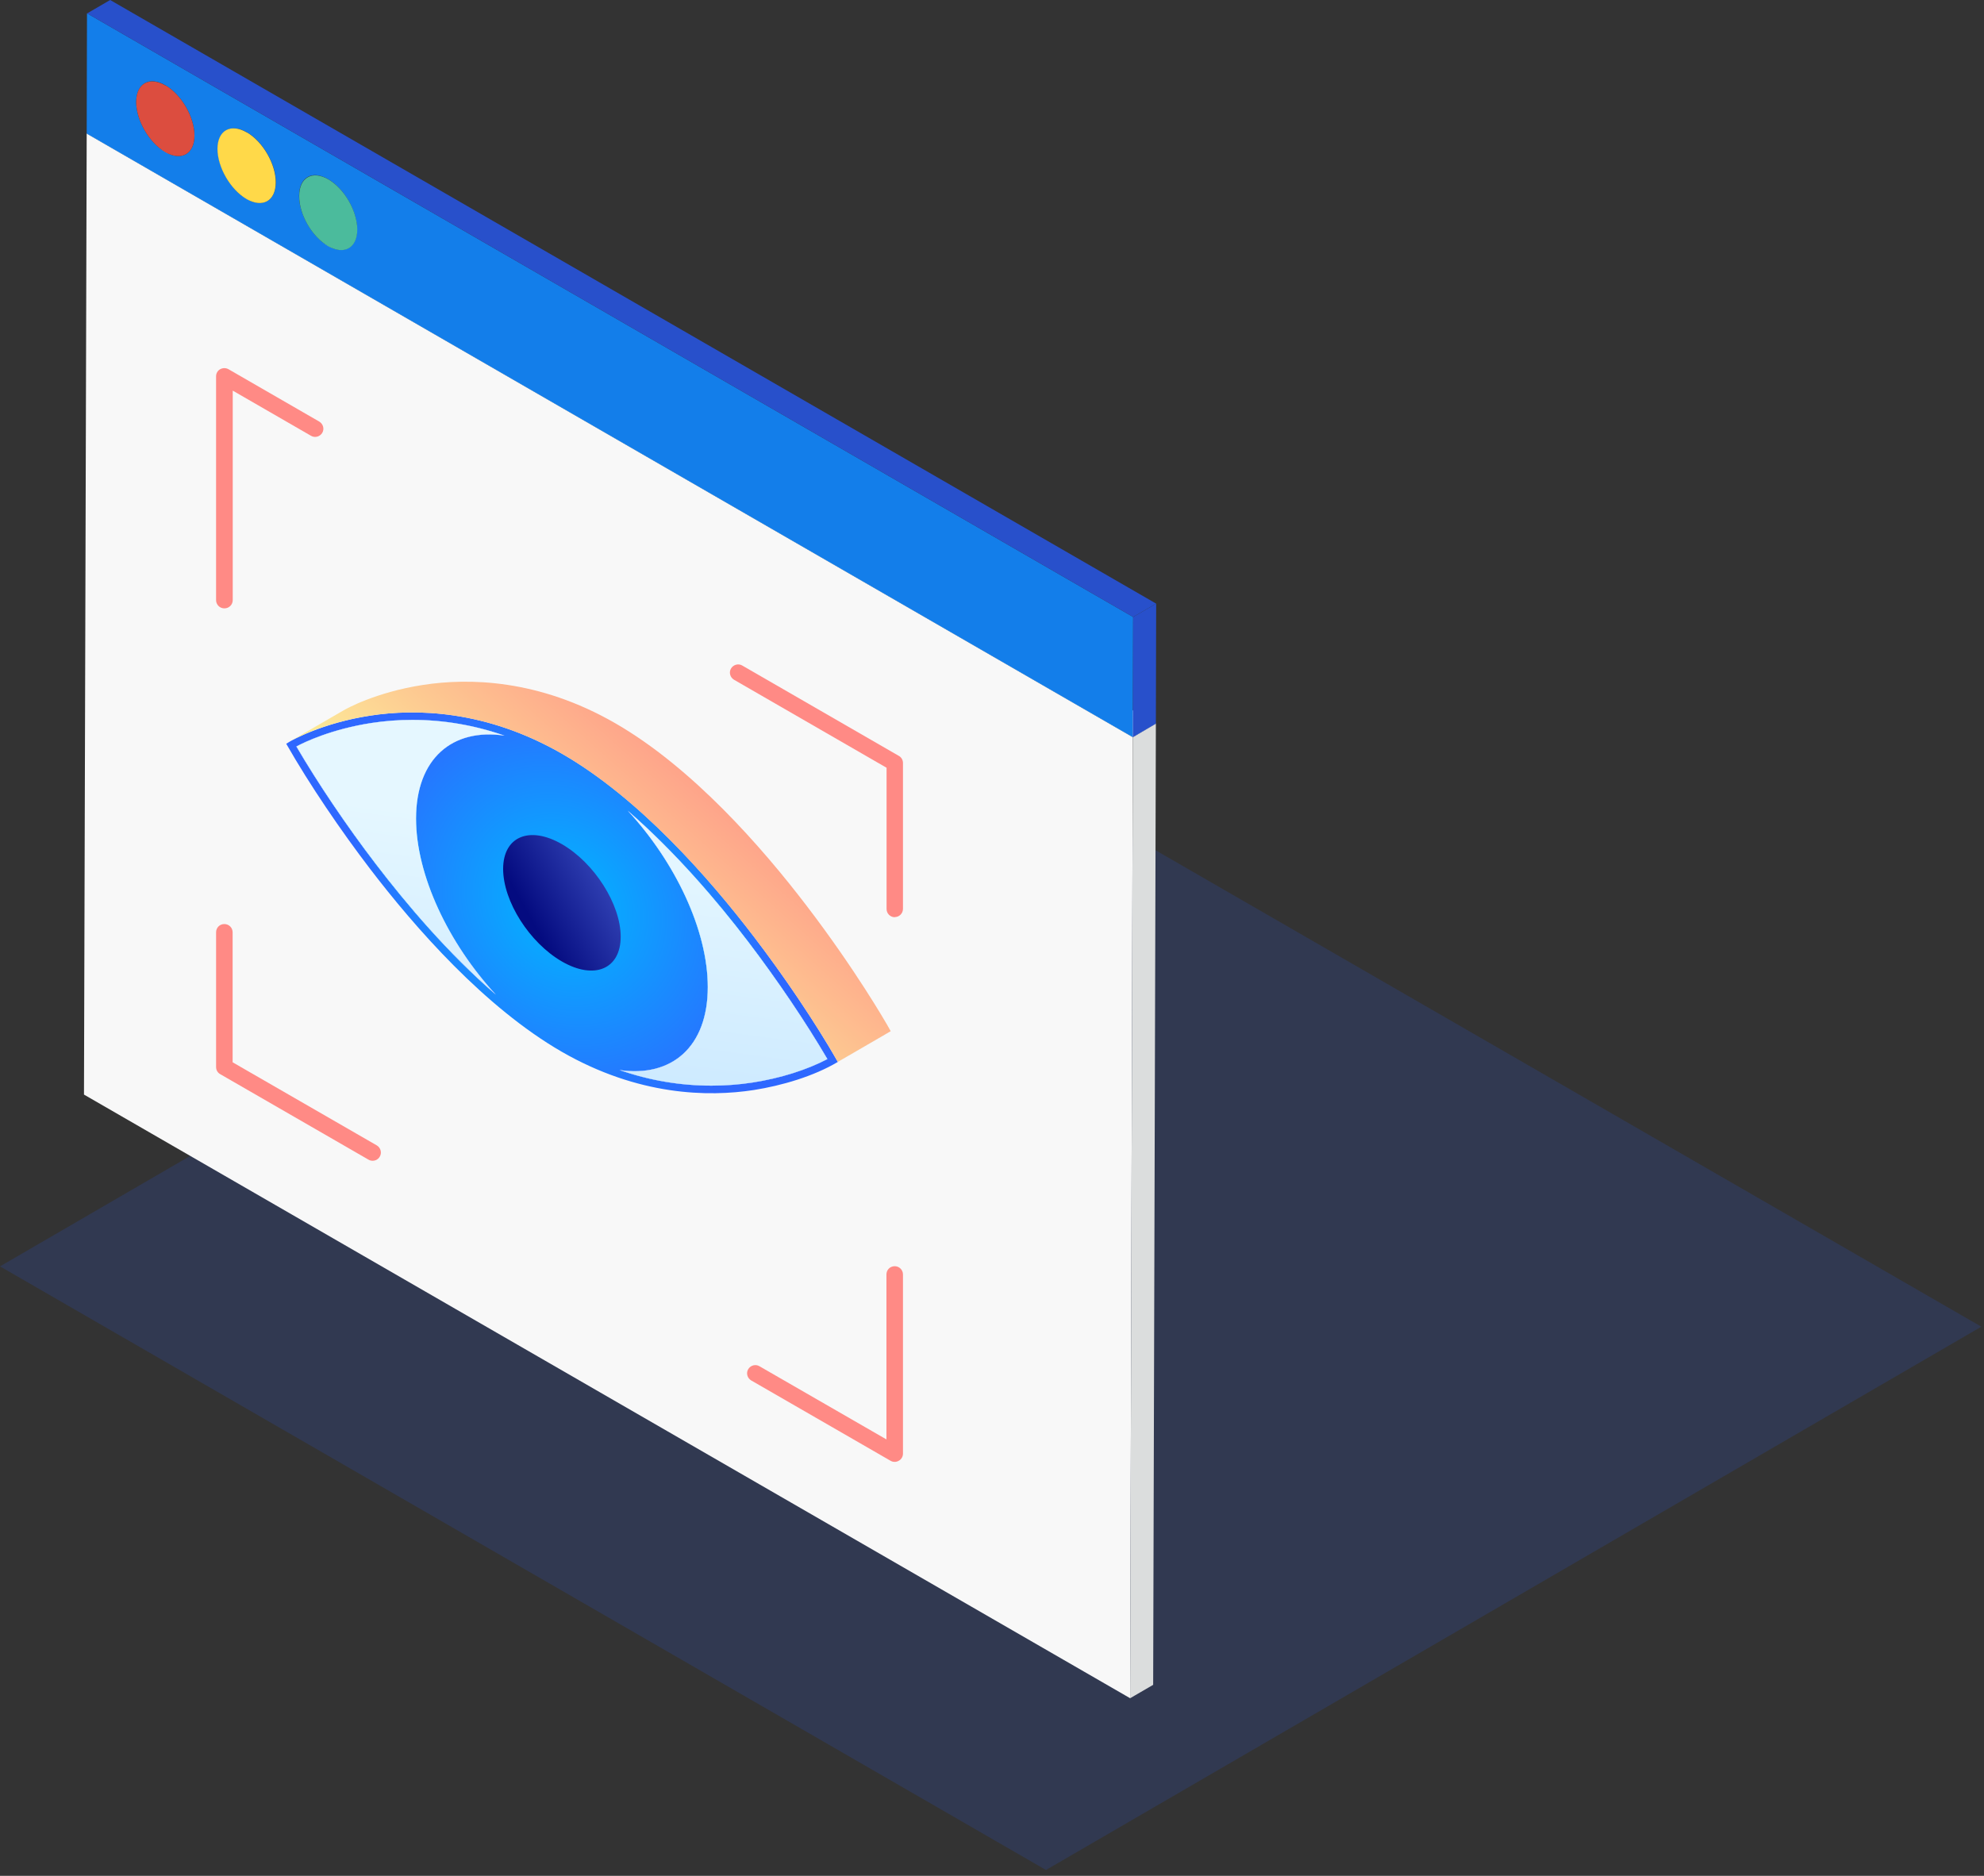
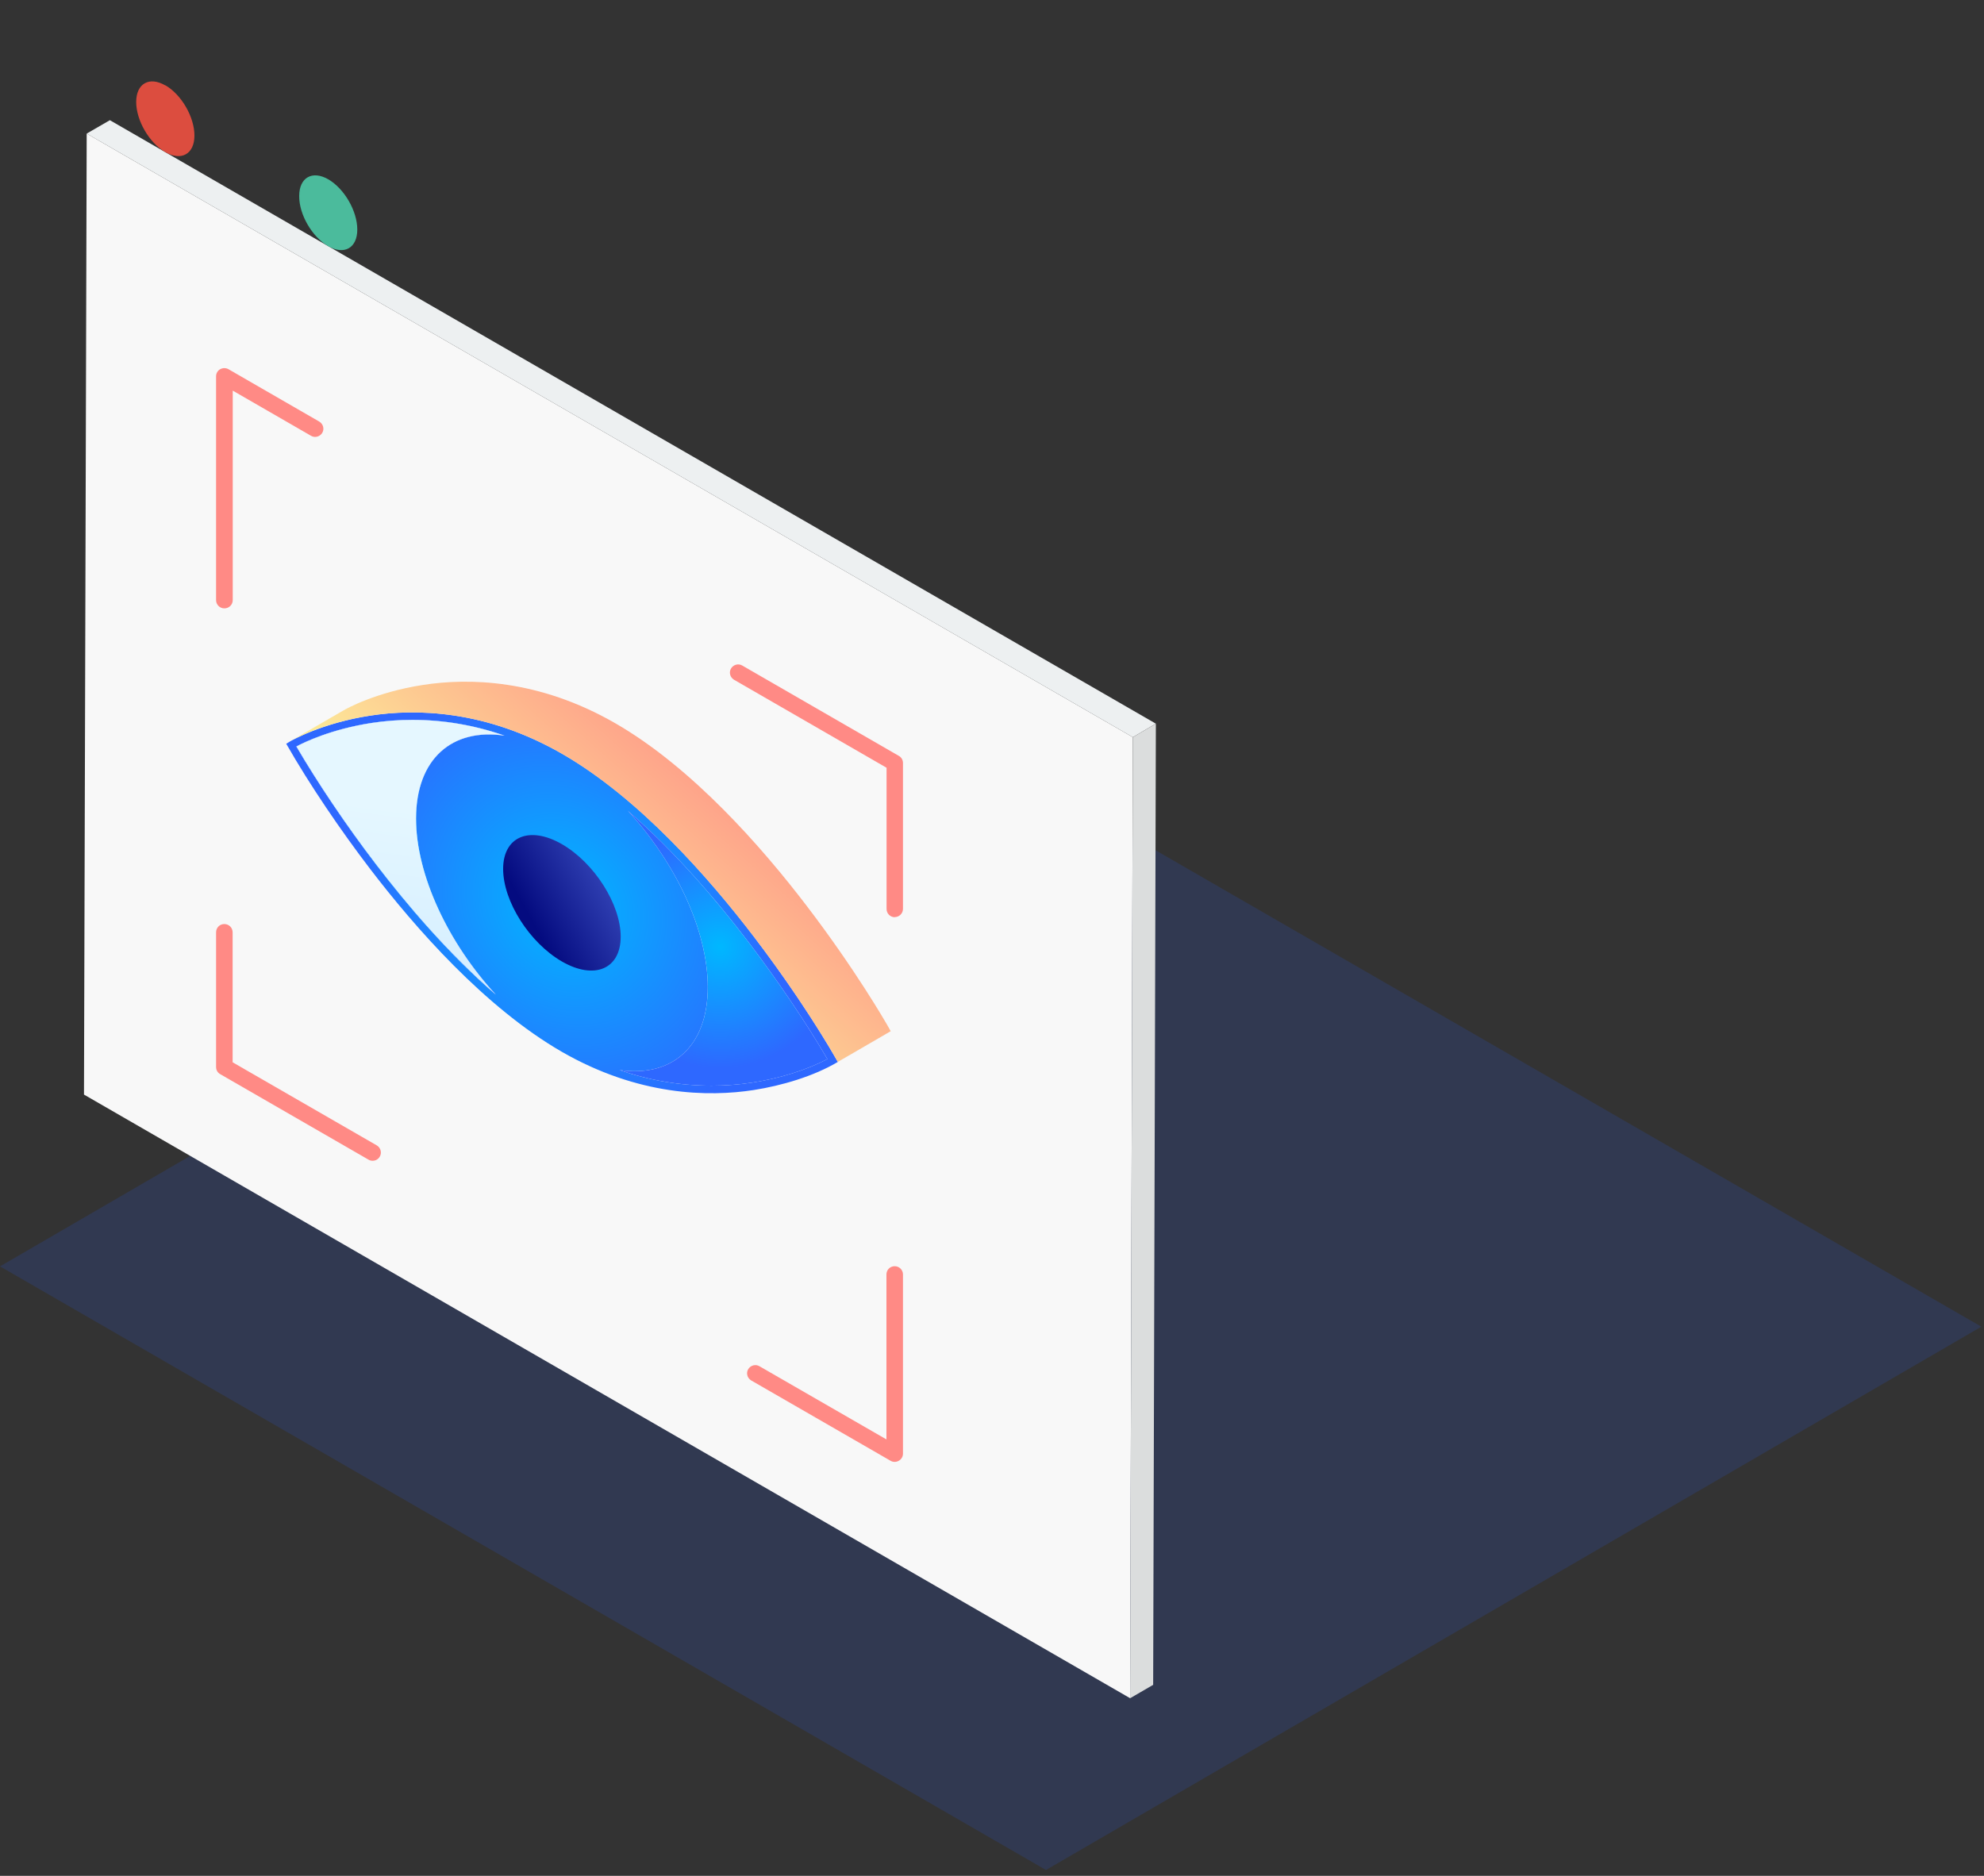
<svg xmlns="http://www.w3.org/2000/svg" width="312" height="295" viewBox="0 0 312 295" fill="none">
  <rect x="0" y="0" width="312" height="295" fill="#333333" stroke="none" />
  <path opacity="0.2" d="M311.585 208.641L164.49 294.084L0 199.155L147.095 113.736L311.585 208.641Z" fill="#2850CB" />
  <path d="M13.633 21.006L13.207 172.139L177.721 267.068L178.147 115.934L13.633 21.006Z" fill="#F8F8F8" />
  <path d="M13.633 21.008L17.278 18.902L181.768 113.807L178.147 115.936L13.633 21.008Z" fill="#EDF0F1" />
  <path d="M178.149 115.936L181.77 113.807L181.344 264.964L177.723 267.069L178.149 115.936Z" fill="#DBDDDD" />
-   <path d="M13.704 2.104L178.194 97.032L178.147 115.933L13.633 21.004L13.68 2.104H13.704ZM25.987 23.914C28.52 25.38 30.579 24.221 30.579 21.312C30.579 18.402 28.544 14.877 26.011 13.411C23.479 11.944 21.443 13.127 21.419 16.013C21.396 18.899 23.455 22.447 25.987 23.89V23.914ZM51.572 38.675C54.105 40.141 56.14 38.982 56.164 36.072C56.164 33.163 54.128 29.638 51.596 28.172C49.063 26.705 47.028 27.888 47.028 30.797C47.028 33.707 49.063 37.208 51.572 38.675ZM38.792 31.294C41.3 32.737 43.359 31.578 43.383 28.692C43.407 25.806 41.348 22.258 38.839 20.815C36.306 19.348 34.247 20.531 34.247 23.417C34.247 26.326 36.283 29.851 38.815 31.294H38.792Z" fill="#137EEA" />
-   <path d="M13.703 2.105L17.324 0L181.815 94.929L178.194 97.034L13.703 2.105Z" fill="#2850CB" />
-   <path d="M178.196 97.033L181.817 94.928L181.77 113.805L178.148 115.934L178.196 97.033Z" fill="#2850CB" />
-   <path d="M38.814 20.817C41.323 22.259 43.382 25.808 43.359 28.694C43.359 31.603 41.3 32.763 38.767 31.296C36.235 29.829 34.199 26.305 34.199 23.419C34.199 20.509 36.258 19.35 38.791 20.817H38.814Z" fill="#FFD949" />
  <path d="M51.619 28.198C54.151 29.664 56.187 33.189 56.187 36.099C56.187 39.008 54.128 40.167 51.595 38.701C49.063 37.234 47.027 33.733 47.051 30.823C47.051 27.914 49.11 26.755 51.619 28.198Z" fill="#4BBB9C" />
  <path d="M26.009 13.414C28.542 14.881 30.577 18.405 30.577 21.315C30.577 24.224 28.518 25.384 25.986 23.917C23.453 22.45 21.418 18.926 21.418 16.04C21.418 13.13 23.477 11.971 26.009 13.438V13.414Z" fill="#DC4D3F" />
  <g clip-path="url(#clip0_1191_54120)">
    <path d="M131.131 167.345C142.467 160.769 138.688 162.961 139.48 162.494C136.636 164.159 134.361 165.478 131.131 167.345Z" fill="#BFBFBF" />
    <path d="M131.152 167.344C140.62 161.843 139.238 162.655 140.051 162.168C130.584 167.669 131.965 166.857 131.152 167.344Z" fill="#BFBFBF" />
    <path d="M45.581 116.62C45.784 116.499 50.559 113.718 58.238 112.541C65.349 111.445 76.36 111.607 88.448 118.569C100.536 125.531 111.507 138.054 118.597 147.351C123.127 153.298 128.024 160.442 131.762 166.999C127.942 169.272 122.924 170.733 118.536 171.423C111.425 172.519 100.414 172.357 88.326 165.395C76.238 158.413 65.267 145.889 58.177 136.613C53.606 130.626 48.73 123.481 45.012 116.966L45.581 116.62ZM111.893 170.733C114.046 170.733 116.22 170.571 118.333 170.246C122.68 169.576 126.886 168.257 130.116 166.552C126.744 160.788 122.234 154.11 117.642 148.081C112.847 141.789 106.224 133.995 98.707 127.48C106.184 135.578 111.303 146.275 111.303 155.226C111.303 164.664 105.595 169.475 97.428 168.277C102.141 169.921 106.976 170.733 111.893 170.733ZM59.091 135.883C63.886 142.155 70.468 149.949 77.965 156.424C70.509 148.345 65.41 137.649 65.41 128.738C65.41 119.279 71.139 114.469 79.326 115.687C74.592 114.043 69.757 113.21 64.841 113.21C62.687 113.21 60.513 113.373 58.401 113.698C52.184 114.652 47.917 116.681 46.597 117.392C49.969 123.156 54.459 129.834 59.091 135.883Z" fill="url(#paint0_radial_1191_54120)" />
    <path d="M97.429 168.278C102.142 169.922 106.977 170.734 111.894 170.734C114.047 170.734 116.221 170.572 118.334 170.247C122.682 169.577 126.887 168.258 130.117 166.553C126.745 160.788 122.235 154.111 117.643 148.082C112.849 141.79 106.226 133.996 98.709 127.48C106.185 135.579 111.305 146.276 111.305 155.227C111.305 164.665 105.596 169.476 97.429 168.278Z" fill="url(#paint1_radial_1191_54120)" />
    <path d="M46.618 117.392C49.991 123.157 54.481 129.834 59.113 135.883C63.907 142.155 70.49 149.949 77.987 156.424C70.531 148.346 65.431 137.649 65.431 128.738C65.431 119.28 71.16 114.469 79.348 115.687C74.614 114.043 69.779 113.211 64.862 113.211C62.709 113.211 60.535 113.373 58.422 113.698C52.205 114.652 47.939 116.682 46.618 117.392Z" fill="url(#paint2_radial_1191_54120)" />
-     <path d="M97.429 168.278C102.142 169.922 106.977 170.734 111.894 170.734C114.047 170.734 116.221 170.572 118.334 170.247C122.682 169.577 126.887 168.258 130.117 166.553C126.745 160.788 122.235 154.111 117.643 148.082C112.849 141.79 106.226 133.996 98.709 127.48C106.185 135.579 111.305 146.276 111.305 155.227C111.305 164.665 105.596 169.476 97.429 168.278Z" fill="url(#paint3_linear_1191_54120)" />
    <path d="M46.618 117.392C49.991 123.157 54.481 129.834 59.113 135.883C63.907 142.155 70.49 149.949 77.987 156.424C70.531 148.346 65.431 137.649 65.431 128.738C65.431 119.28 71.16 114.469 79.348 115.687C74.614 114.043 69.779 113.211 64.862 113.211C62.709 113.211 60.535 113.373 58.422 113.698C52.205 114.652 47.939 116.682 46.618 117.392Z" fill="url(#paint4_linear_1191_54120)" />
    <path d="M53.93 111.77C54.398 111.486 59.111 108.847 66.547 107.711C73.657 106.615 84.668 106.777 96.757 113.739C108.845 120.701 119.815 133.224 126.906 142.521C134.565 152.548 139.298 160.809 139.501 161.154L140.07 162.168L131.741 166.999L131.172 165.984C130.969 165.639 126.235 157.378 118.576 147.351C111.486 138.075 100.515 125.552 88.427 118.57C76.339 111.608 65.328 111.445 58.217 112.541C50.781 113.678 46.068 116.317 45.601 116.601L53.93 111.77Z" fill="url(#paint5_linear_1191_54120)" />
    <path d="M79.122 136.653C79.122 131.559 83.266 129.813 88.366 132.756C93.465 135.699 97.609 142.215 97.609 147.309C97.609 152.404 93.465 154.15 88.366 151.207C83.266 148.263 79.122 141.748 79.122 136.653Z" fill="url(#paint6_linear_1191_54120)" />
    <path d="M140.7 144.225C141.411 144.225 142 143.656 142 142.926V119.989C142 119.523 141.756 119.096 141.35 118.873L116.727 104.665C116.117 104.3 115.325 104.523 114.959 105.132C114.594 105.741 114.817 106.532 115.427 106.898L139.42 120.74V142.946C139.42 143.656 139.989 144.245 140.72 144.245L140.7 144.225Z" fill="url(#paint7_linear_1191_54120)" />
    <path d="M140.7 229.9C140.923 229.9 141.147 229.839 141.35 229.717C141.756 229.494 142 229.068 142 228.601V200.428C142 199.718 141.431 199.129 140.7 199.129C139.968 199.129 139.4 199.697 139.4 200.428V226.368L119.429 214.859C118.819 214.494 118.027 214.717 117.661 215.326C117.296 215.935 117.519 216.727 118.129 217.092L140.029 229.717C140.233 229.839 140.456 229.9 140.679 229.9H140.7Z" fill="url(#paint8_linear_1191_54120)" />
    <path d="M58.604 182.546C59.051 182.546 59.478 182.322 59.722 181.896C60.087 181.287 59.864 180.496 59.254 180.13L36.582 167.059V146.619C36.582 145.909 36.013 145.32 35.281 145.32C34.55 145.32 33.981 145.889 33.981 146.619V167.81C33.981 168.277 34.225 168.703 34.631 168.926L57.934 182.363C58.137 182.485 58.36 182.546 58.584 182.546H58.604Z" fill="url(#paint9_linear_1191_54120)" />
    <path d="M35.299 95.673C36.01 95.673 36.6 95.105 36.6 94.374V61.431L48.911 68.535C49.521 68.901 50.313 68.677 50.679 68.069C51.044 67.46 50.821 66.668 50.211 66.303L35.929 58.062C35.523 57.839 35.035 57.839 34.629 58.062C34.223 58.285 33.979 58.712 33.979 59.178V94.374C33.979 95.084 34.548 95.673 35.279 95.673H35.299Z" fill="url(#paint10_linear_1191_54120)" />
  </g>
  <defs>
    <radialGradient id="paint0_radial_1191_54120" cx="0" cy="0" r="1" gradientUnits="userSpaceOnUse" gradientTransform="translate(88.616 142.368) rotate(50.684) scale(37.124 32.221)">
      <stop offset="0.01" stop-color="#00B7FF" />
      <stop offset="1" stop-color="#2E68FF" />
    </radialGradient>
    <radialGradient id="paint1_radial_1191_54120" cx="0" cy="0" r="1" gradientUnits="userSpaceOnUse" gradientTransform="translate(113.228 148.892) rotate(180) scale(19.125 19.108)">
      <stop offset="0.01" stop-color="#00B7FF" />
      <stop offset="1" stop-color="#2E68FF" />
    </radialGradient>
    <radialGradient id="paint2_radial_1191_54120" cx="0" cy="0" r="1" gradientUnits="userSpaceOnUse" gradientTransform="translate(62.589 134.672) rotate(180) scale(19.125 19.108)">
      <stop offset="0.01" stop-color="#00B7FF" />
      <stop offset="1" stop-color="#2E68FF" />
    </radialGradient>
    <linearGradient id="paint3_linear_1191_54120" x1="116.14" y1="134.26" x2="95.171" y2="289.499" gradientUnits="userSpaceOnUse">
      <stop stop-color="#E5F7FF" />
      <stop offset="1" stop-color="#83C2FF" />
    </linearGradient>
    <linearGradient id="paint4_linear_1191_54120" x1="63.603" y1="127.176" x2="42.654" y2="282.415" gradientUnits="userSpaceOnUse">
      <stop stop-color="#E5F7FF" />
      <stop offset="1" stop-color="#83C2FF" />
    </linearGradient>
    <linearGradient id="paint5_linear_1191_54120" x1="116.626" y1="112.744" x2="83.098" y2="150.366" gradientUnits="userSpaceOnUse">
      <stop stop-color="#FF8A85" />
      <stop offset="1" stop-color="#FCF199" />
    </linearGradient>
    <linearGradient id="paint6_linear_1191_54120" x1="97.934" y1="136.714" x2="83.232" y2="144.824" gradientUnits="userSpaceOnUse">
      <stop stop-color="#3A4CC0" />
      <stop offset="0.39" stop-color="#2533A6" />
      <stop offset="0.98" stop-color="#040B80" />
    </linearGradient>
    <linearGradient id="paint7_linear_1191_54120" x1="-2463.86" y1="-1343.44" x2="-2490.94" y2="-1359.09" gradientUnits="userSpaceOnUse">
      <stop stop-color="#FF8A85" />
      <stop offset="1" stop-color="#FCF199" />
    </linearGradient>
    <linearGradient id="paint8_linear_1191_54120" x1="-2500.02" y1="-1280.86" x2="-2524.39" y2="-1294.94" gradientUnits="userSpaceOnUse">
      <stop stop-color="#FF8A85" />
      <stop offset="1" stop-color="#FCF199" />
    </linearGradient>
    <linearGradient id="paint9_linear_1191_54120" x1="-2583.31" y1="-1325.38" x2="-2609.1" y2="-1340.28" gradientUnits="userSpaceOnUse">
      <stop stop-color="#FF8A85" />
      <stop offset="1" stop-color="#FCF199" />
    </linearGradient>
    <linearGradient id="paint10_linear_1191_54120" x1="-2557.34" y1="-1391.2" x2="-2574.08" y2="-1400.88" gradientUnits="userSpaceOnUse">
      <stop stop-color="#FF8A85" />
      <stop offset="1" stop-color="#FCF199" />
    </linearGradient>
    <clipPath id="clip0_1191_54120">
      <rect width="108" height="172" fill="white" transform="matrix(-1 0 0 1 142 57.9)" />
    </clipPath>
  </defs>
</svg>